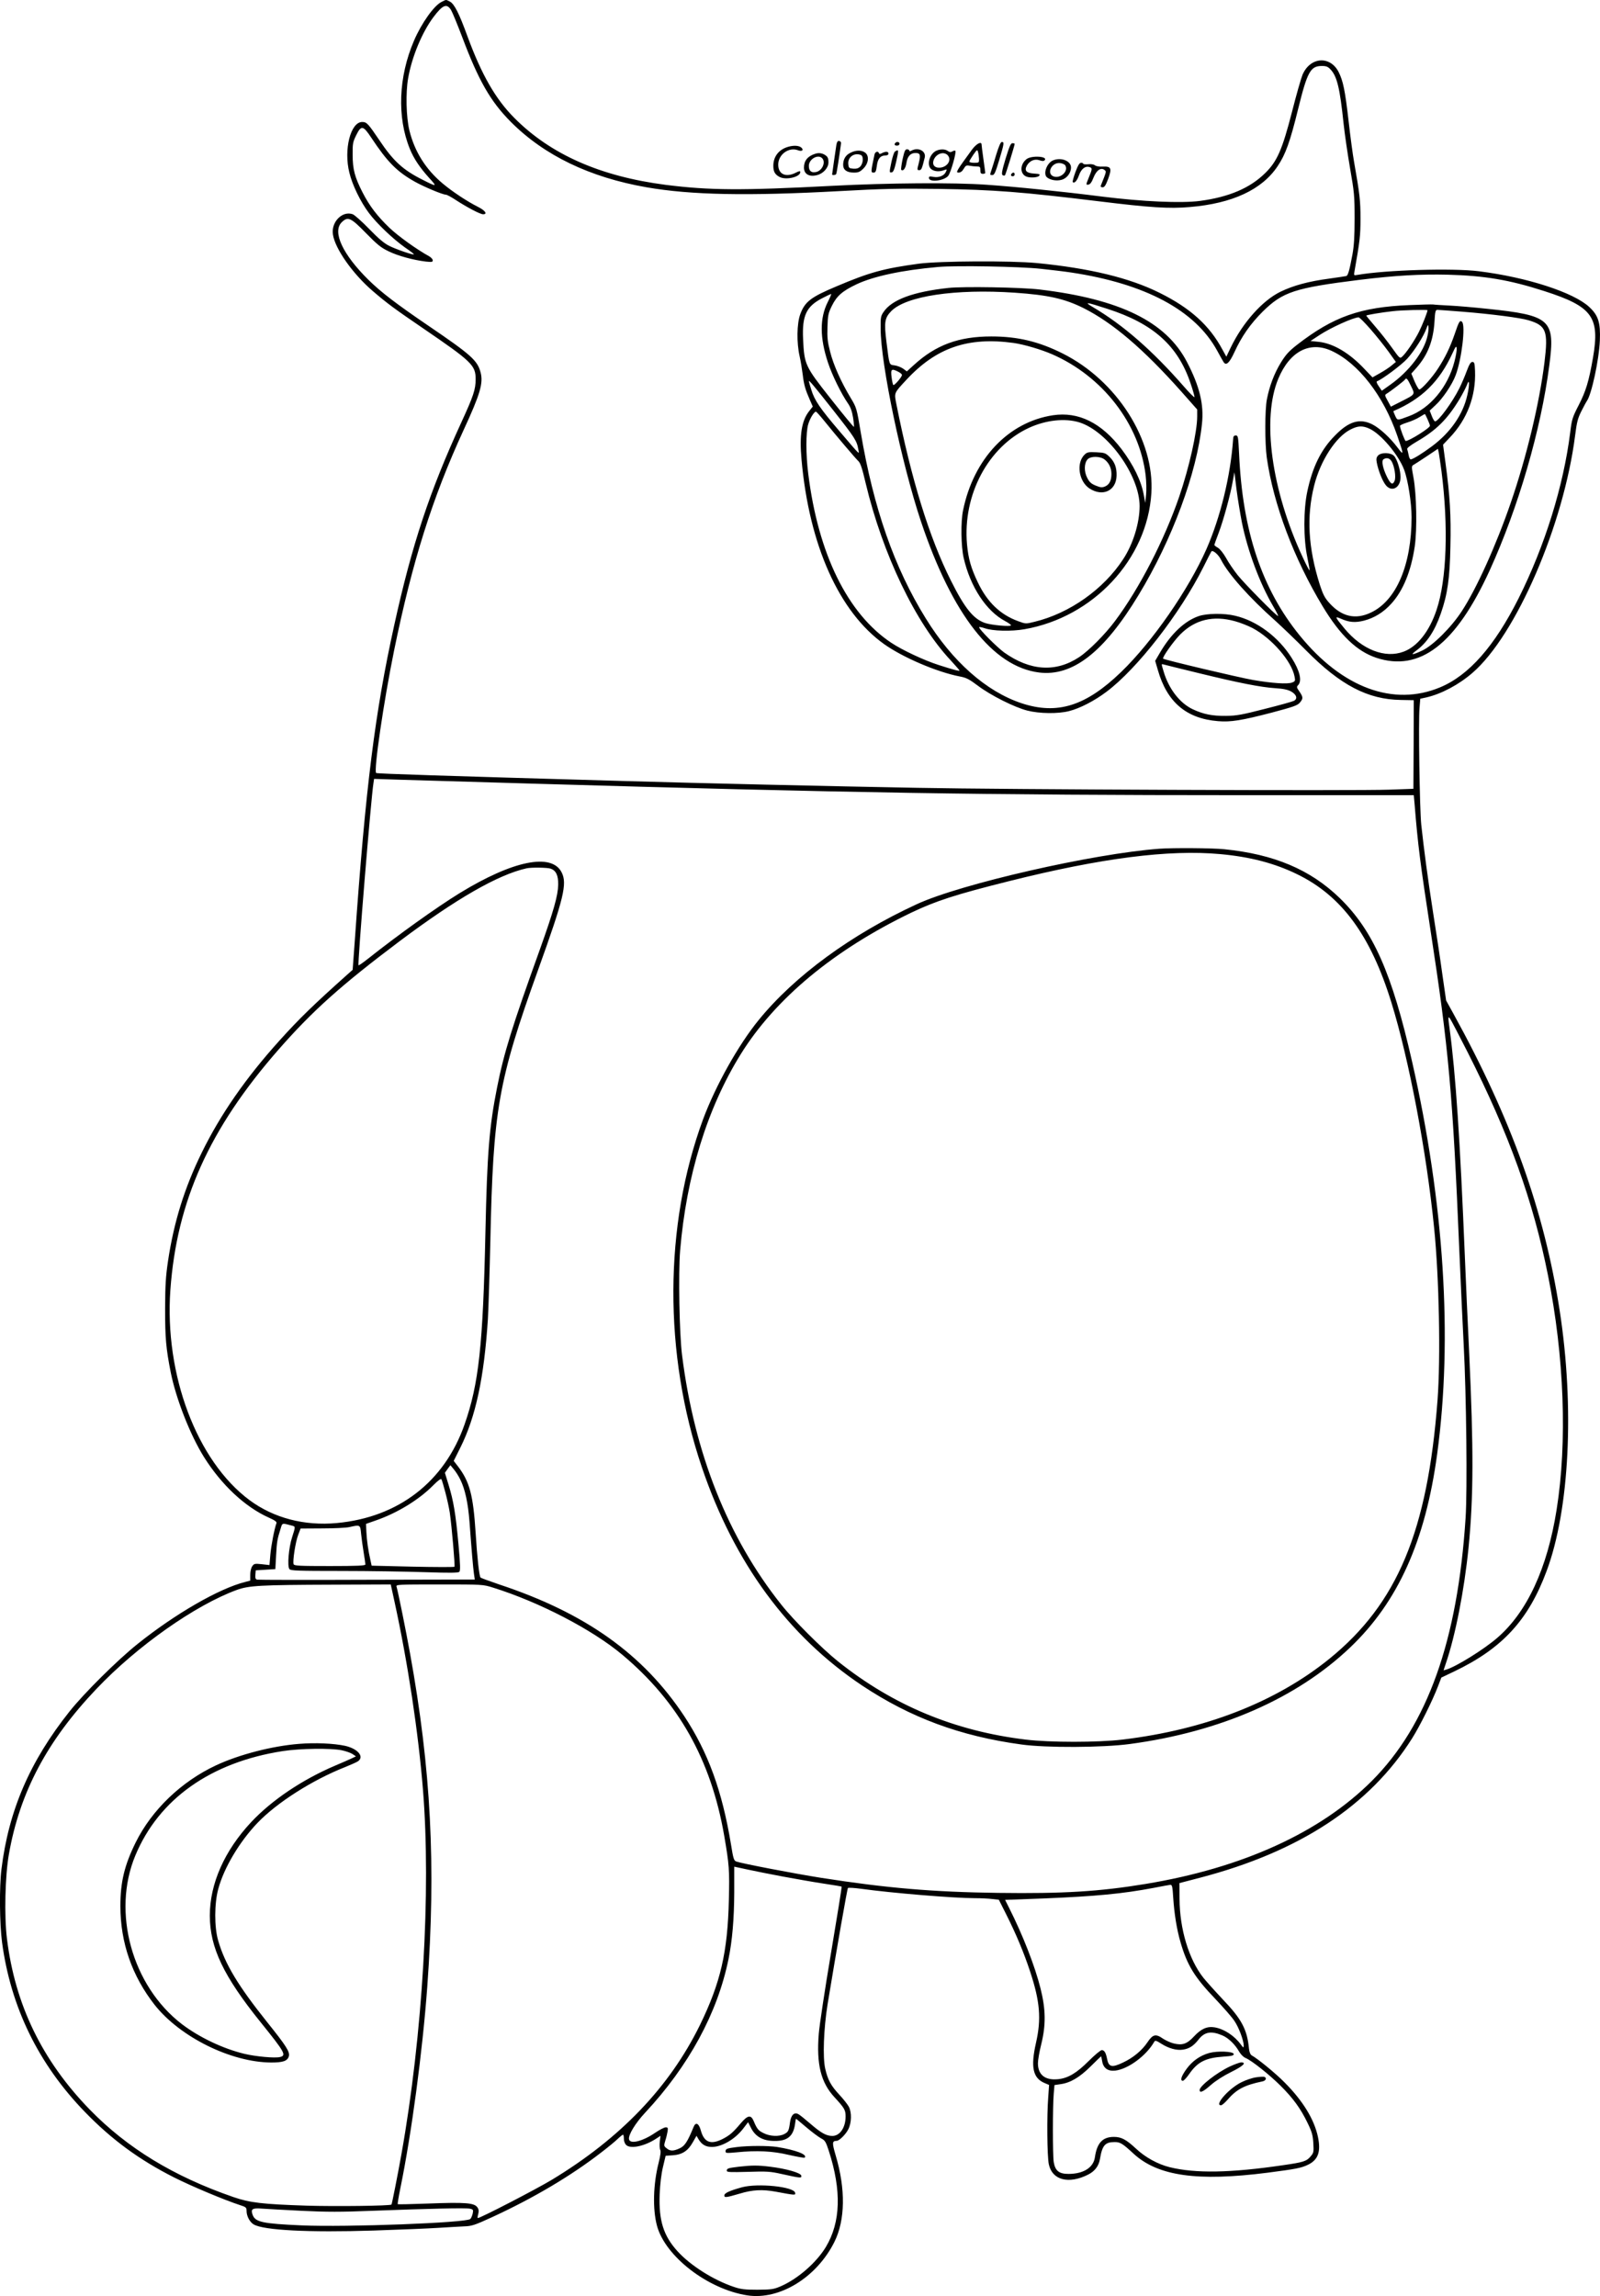
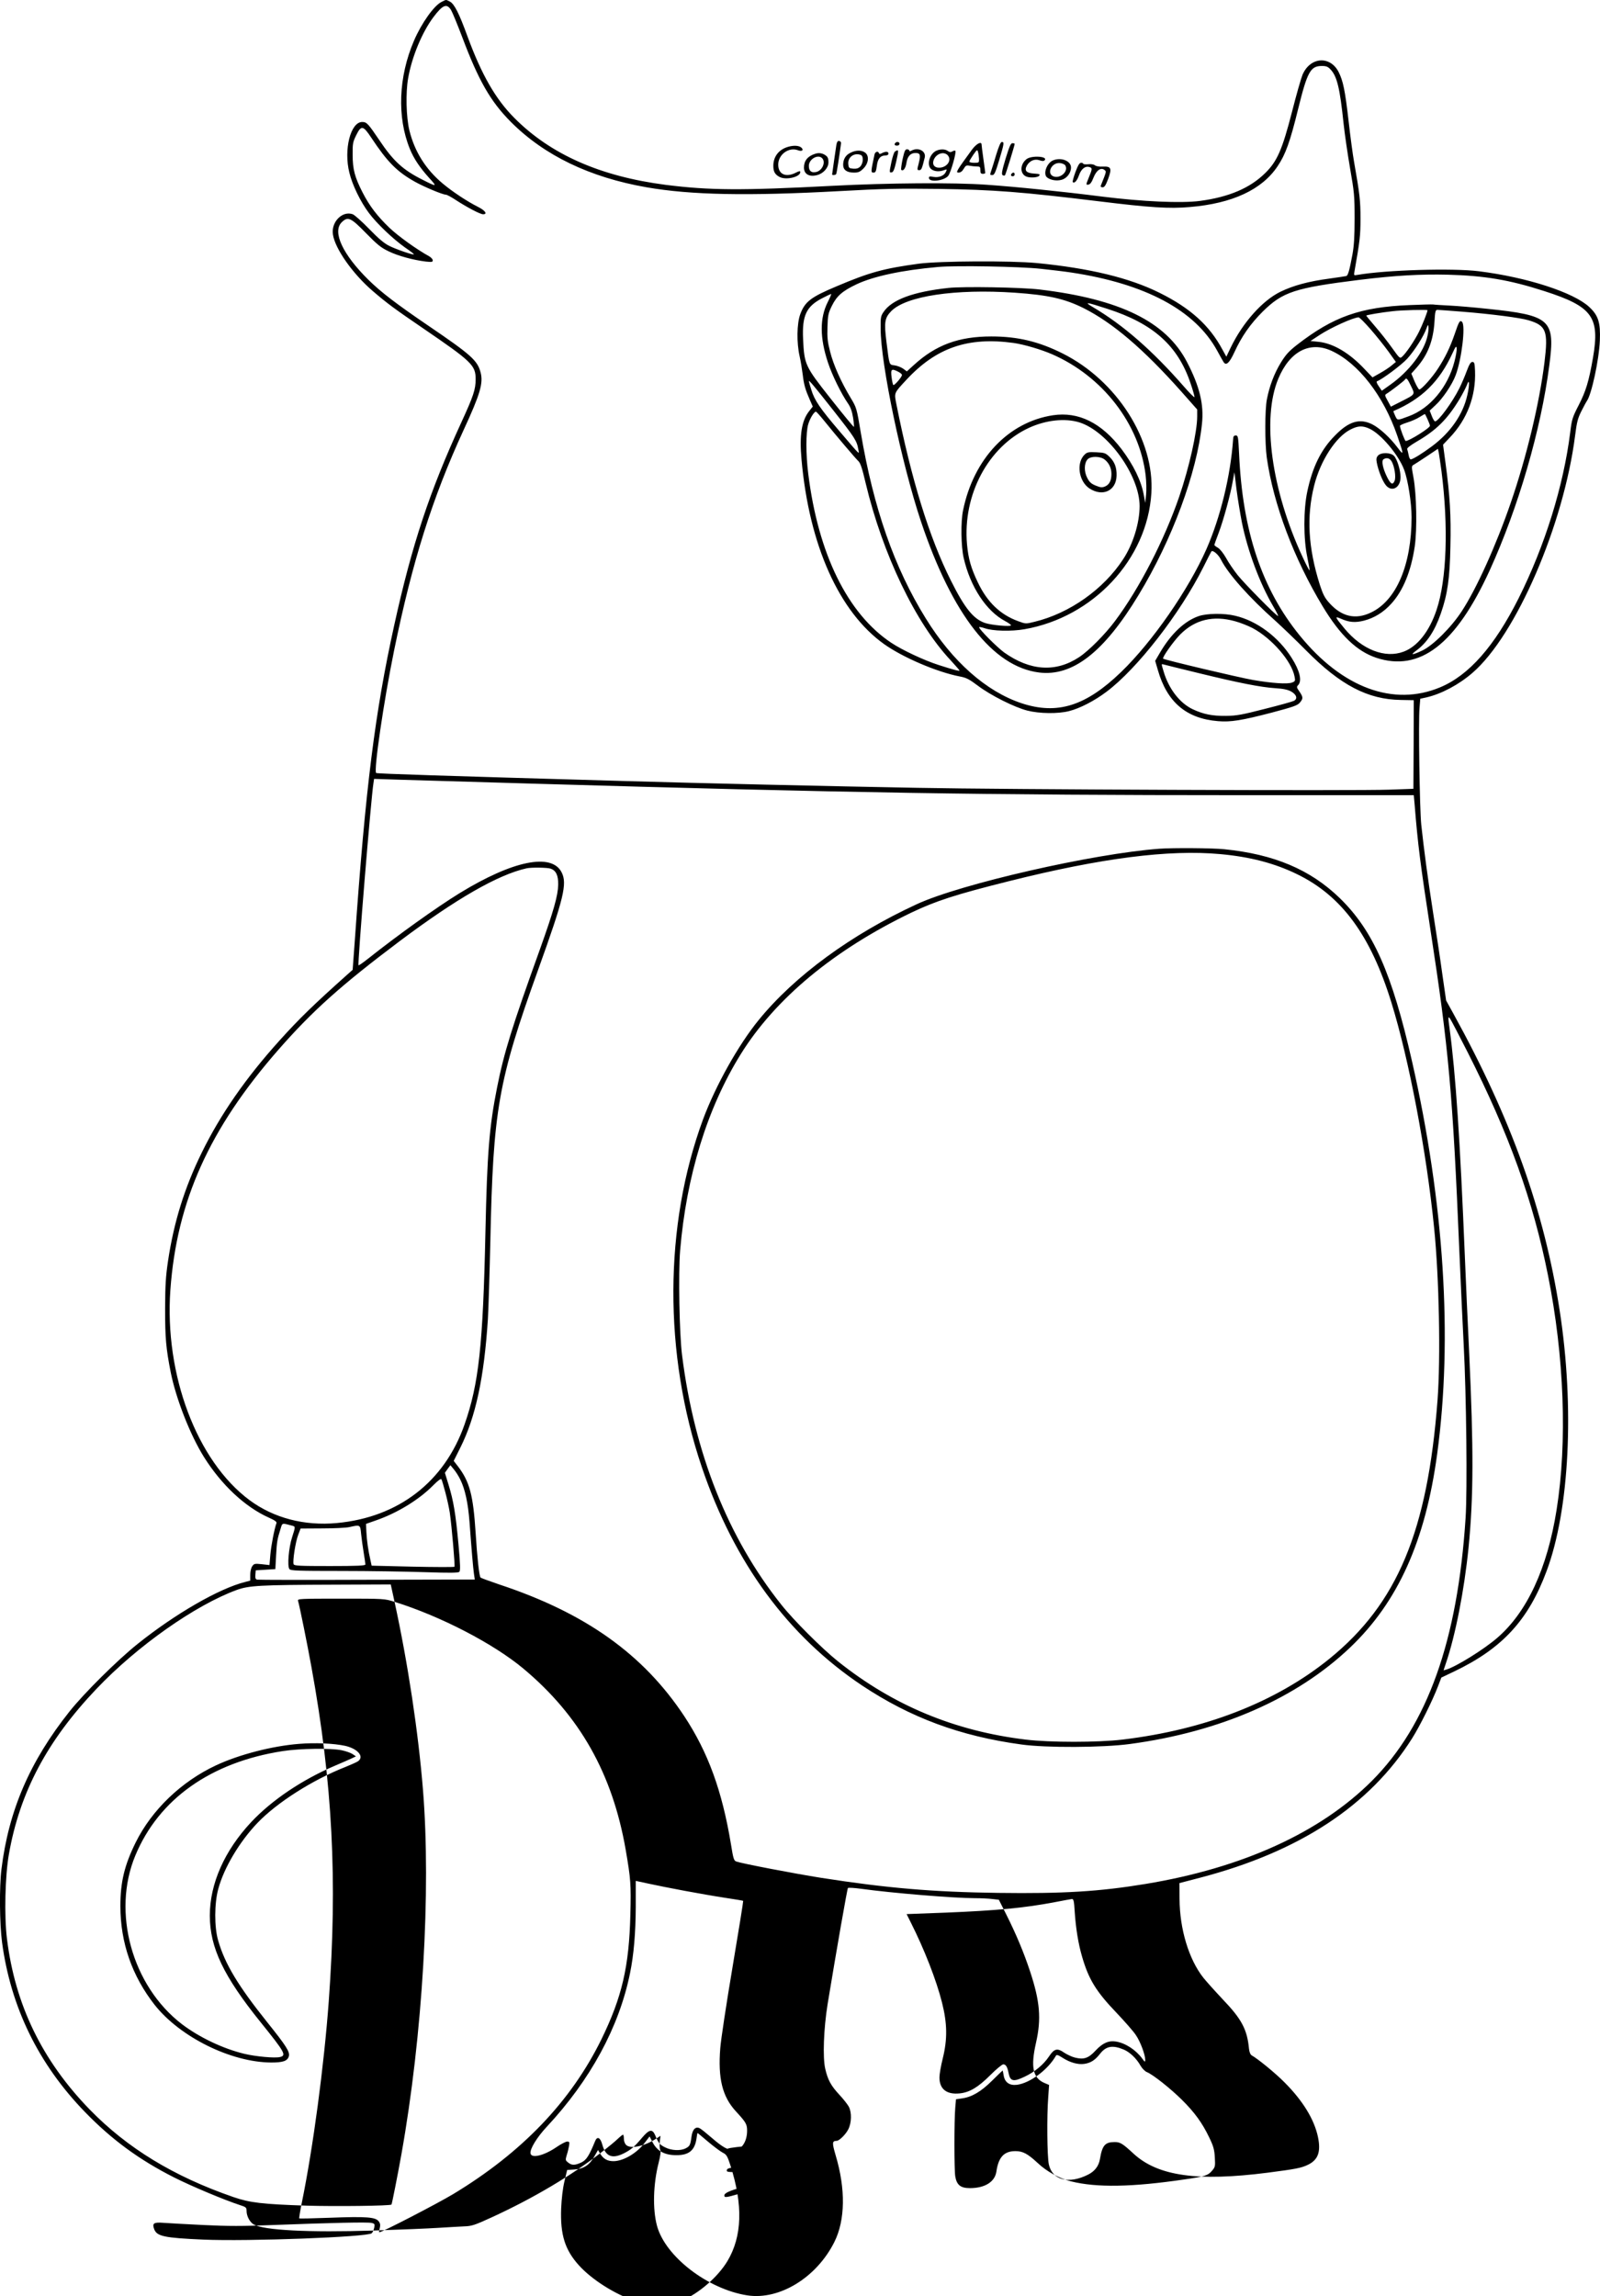
<svg xmlns="http://www.w3.org/2000/svg" version="1.0" viewBox="0 0 1306.084 1873.469" preserveAspectRatio="xMidYMid meet">
  <g transform="translate(-66.732,1952.836) scale(0.1,-0.1)" fill="#000000" stroke="none">
-     <path d="M4272 19513 c-62 -30 -164 -174 -225 -316 -127 -295 -140 -624 -34 -884 32 -79 82 -153 158 -237 67 -73 63 -74 -53 -15 -162 81 -240 153 -355 325 -90 133 -102 147 -139 147 -95 0 -152 -225 -105 -413 24 -101 92 -240 160 -330 65 -87 197 -212 293 -280 43 -29 76 -55 74 -57 -6 -7 -143 40 -201 69 -44 22 -88 60 -165 139 -58 60 -118 113 -133 119 -85 31 -178 -63 -162 -165 17 -116 162 -322 327 -463 114 -98 179 -146 408 -302 400 -273 430 -302 430 -416 0 -83 -18 -137 -115 -348 -262 -570 -404 -999 -549 -1656 -158 -715 -235 -1330 -322 -2570 l-18 -245 -45 -40 c-269 -240 -392 -359 -553 -538 -275 -305 -481 -602 -633 -912 -141 -287 -228 -566 -276 -885 -19 -128 -23 -197 -24 -390 0 -239 7 -322 46 -520 43 -215 159 -511 271 -690 144 -229 336 -408 530 -495 49 -22 66 -34 62 -45 -17 -46 -44 -186 -50 -259 l-7 -83 -62 7 c-58 6 -64 5 -79 -17 -9 -13 -16 -43 -16 -70 l0 -47 -42 -11 c-212 -53 -571 -260 -878 -506 -165 -132 -435 -400 -554 -549 -325 -408 -498 -809 -557 -1290 -18 -145 -15 -445 5 -595 71 -530 297 -993 676 -1384 219 -226 444 -391 729 -535 143 -72 410 -184 539 -226 47 -15 52 -19 52 -47 0 -42 26 -91 58 -110 81 -48 451 -67 979 -50 214 7 451 17 528 22 77 5 172 10 210 12 63 2 85 9 229 75 337 155 646 338 891 528 55 42 116 92 135 111 20 19 39 34 43 34 4 0 7 -15 7 -33 0 -21 8 -41 20 -52 37 -33 153 -8 247 55 l32 21 -6 -49 c-3 -27 -1 -57 4 -66 6 -11 2 -45 -13 -104 -45 -177 -50 -378 -14 -514 67 -251 415 -519 738 -569 263 -40 566 146 711 437 88 178 92 430 10 705 -30 103 -30 118 8 119 21 0 74 52 95 94 27 53 29 138 4 185 -10 18 -44 62 -76 96 -69 74 -95 121 -116 212 -22 93 -13 328 19 528 74 449 160 941 166 948 4 4 54 1 112 -7 246 -34 751 -76 924 -76 50 0 114 -3 143 -7 l53 -6 59 -117 c83 -165 145 -314 195 -465 82 -247 94 -389 49 -586 -44 -195 -26 -285 67 -326 l40 -17 -7 -101 c-12 -153 -9 -482 5 -547 28 -129 162 -164 322 -83 54 28 85 69 95 125 19 114 42 140 121 140 45 0 64 -12 155 -96 199 -182 521 -227 1093 -154 231 30 274 38 330 65 82 40 106 105 81 226 -30 143 -122 294 -271 444 -77 78 -218 193 -271 223 -10 6 -18 26 -21 53 -15 157 -59 241 -212 401 -64 68 -136 148 -160 178 -119 150 -194 398 -195 644 l-1 129 165 43 c814 212 1389 589 1735 1139 62 98 166 307 210 422 l28 73 105 50 c393 188 606 419 755 821 186 499 228 1334 106 2124 -125 811 -395 1566 -869 2425 l-58 105 -31 215 c-16 118 -50 343 -75 500 -44 282 -75 516 -97 720 -13 127 -24 850 -14 953 l6 74 51 11 c123 29 263 103 375 200 356 307 745 1207 838 1937 14 110 22 141 52 200 19 38 39 75 43 80 38 49 100 335 107 495 6 145 -12 204 -86 273 -127 119 -508 243 -901 292 -213 27 -761 11 -994 -30 -26 -5 -28 -3 -23 23 45 256 50 295 50 437 0 146 -6 199 -52 460 -11 61 -31 211 -45 335 -29 253 -45 328 -81 400 -69 136 -232 125 -295 -21 -12 -29 -51 -165 -86 -303 -79 -307 -121 -404 -218 -499 -124 -123 -295 -196 -533 -228 -152 -20 -468 -6 -796 35 -340 43 -704 80 -947 97 -264 19 -806 15 -1260 -9 -742 -39 -1001 -37 -1358 8 -534 69 -940 248 -1236 546 -153 153 -267 352 -382 664 -69 190 -108 267 -145 286 -34 17 -27 17 -67 -3z m77 -66 c11 -18 52 -118 92 -223 133 -353 230 -523 396 -690 273 -274 644 -453 1109 -534 362 -63 823 -72 1574 -31 358 20 486 22 810 18 455 -7 674 -24 1314 -102 407 -50 568 -61 736 -46 346 29 589 141 717 334 64 95 101 197 167 466 75 304 101 351 193 351 37 0 50 -5 73 -30 52 -56 75 -153 105 -440 9 -85 33 -249 53 -365 34 -196 37 -224 37 -410 0 -148 -5 -225 -18 -295 -24 -129 -36 -170 -50 -174 -7 -2 -69 -11 -139 -21 -167 -22 -293 -56 -398 -107 -148 -72 -309 -253 -407 -457 l-35 -73 -32 58 c-105 196 -261 338 -511 462 -246 123 -573 202 -1005 244 -212 20 -791 17 -960 -5 -288 -39 -403 -70 -674 -185 -210 -88 -258 -125 -296 -227 -28 -76 -31 -232 -5 -345 9 -41 20 -108 25 -149 10 -83 21 -121 57 -203 l25 -57 -30 -38 c-61 -77 -80 -196 -62 -393 62 -700 307 -1246 675 -1508 154 -109 430 -227 615 -263 55 -10 78 -22 150 -76 105 -79 298 -176 404 -203 98 -25 251 -27 340 -4 88 22 208 84 306 158 252 189 601 639 790 1016 34 69 64 127 66 129 12 13 57 -25 78 -67 59 -117 232 -311 446 -501 52 -47 165 -155 250 -241 280 -283 503 -399 772 -403 l106 -2 -1 -361 -2 -362 -195 -7 c-252 -10 -3151 1 -3855 15 -716 13 -1751 37 -2375 55 -1508 43 -2032 60 -2042 66 -22 14 62 587 146 998 149 728 312 1245 568 1801 135 292 162 383 138 471 -26 97 -78 143 -425 379 -266 181 -387 274 -490 375 -210 207 -296 391 -219 469 51 50 74 40 199 -88 93 -95 123 -119 186 -149 76 -37 198 -70 302 -83 49 -5 57 -4 57 10 0 9 -14 25 -31 34 -97 53 -253 165 -322 231 -100 96 -163 178 -220 289 -64 125 -81 189 -81 307 -1 92 2 105 29 160 41 83 56 81 123 -20 132 -199 210 -278 357 -360 73 -41 226 -105 251 -105 9 0 47 -20 84 -45 91 -59 197 -115 221 -115 39 0 17 31 -43 61 -86 43 -210 125 -287 190 -139 116 -230 262 -272 434 -26 107 -31 307 -10 425 30 174 114 375 206 498 76 101 109 115 144 59z m4816 -2112 c83 -9 193 -22 245 -30 606 -91 1012 -308 1192 -636 24 -44 48 -87 54 -96 21 -31 48 -5 88 82 59 129 130 230 230 330 164 162 262 194 792 260 293 36 496 47 719 42 300 -8 504 -42 789 -134 392 -126 454 -211 397 -543 -34 -195 -58 -273 -117 -388 -51 -99 -56 -115 -69 -222 -55 -437 -206 -923 -421 -1353 -197 -392 -406 -629 -641 -727 -381 -159 -799 -4 -1146 423 -309 380 -467 852 -495 1483 -7 140 -8 149 -27 149 -16 0 -21 -7 -22 -35 -21 -295 -103 -631 -217 -891 -146 -331 -441 -757 -697 -1004 -288 -278 -521 -351 -812 -255 -289 96 -565 340 -783 693 -257 414 -426 900 -530 1515 -34 202 -34 203 -84 286 -77 128 -139 266 -166 373 -21 81 -25 116 -22 203 3 96 6 112 36 173 40 81 86 121 202 176 138 65 370 115 665 141 147 13 664 4 840 -15z m-1741 -272 c-66 -131 -65 -291 2 -493 34 -103 108 -254 165 -336 20 -29 32 -64 40 -114 6 -39 9 -73 7 -75 -2 -3 -87 100 -188 228 -212 268 -217 280 -227 488 -9 192 26 267 156 334 36 19 69 34 73 35 3 0 -9 -30 -28 -67z m45 -882 c177 -225 193 -249 205 -321 8 -42 21 -55 -154 150 -158 185 -204 252 -230 338 -11 35 -20 66 -20 69 0 13 33 -26 199 -236z m-79 -80 c104 -129 263 -316 285 -336 16 -15 31 -60 59 -180 138 -578 407 -1140 694 -1445 39 -43 72 -80 72 -83 0 -7 -52 7 -170 45 -119 38 -300 123 -388 182 -356 237 -596 725 -677 1379 -20 158 -20 338 0 404 14 48 49 104 63 102 4 0 32 -31 62 -68z m3415 -836 c47 -232 146 -497 254 -681 28 -47 46 -84 41 -82 -20 6 -274 264 -330 334 -31 39 -74 102 -94 139 -22 39 -50 74 -67 84 -16 9 -29 19 -29 23 0 3 16 48 36 100 38 101 96 311 115 423 l13 70 17 -140 c10 -77 30 -198 44 -270z m-5820 -2130 c2601 -76 3743 -95 5812 -95 l1411 0 7 -77 c26 -325 47 -489 130 -1028 148 -960 181 -1327 235 -2615 11 -267 28 -615 36 -775 21 -398 30 -1175 15 -1402 -65 -1003 -311 -1691 -765 -2146 -421 -421 -1058 -711 -1848 -841 -377 -62 -668 -80 -1202 -73 -533 7 -908 39 -1446 123 -221 35 -648 117 -692 133 -20 7 -25 23 -44 142 -72 435 -187 750 -381 1044 -335 506 -807 842 -1511 1075 -79 27 -148 52 -152 56 -11 12 -28 169 -40 364 -20 310 -49 418 -144 543 l-35 45 54 108 c125 250 194 569 225 1049 5 88 14 374 20 635 23 1074 63 1306 390 2215 210 584 239 703 192 795 -81 161 -398 97 -832 -169 -192 -118 -506 -343 -753 -539 -38 -30 -70 -52 -73 -50 -9 10 102 1367 122 1487 l5 34 212 -7 c117 -3 590 -17 1052 -31z m179 -695 c43 -16 61 -56 60 -130 -2 -90 -37 -213 -149 -527 -228 -633 -294 -845 -350 -1128 -64 -320 -81 -537 -95 -1175 -20 -931 -54 -1243 -171 -1576 -164 -467 -539 -756 -1041 -803 -266 -25 -517 41 -714 187 -430 320 -695 1023 -646 1714 52 725 318 1317 883 1962 276 315 510 525 989 885 460 345 802 542 1035 594 38 9 174 7 199 -3z m7484 -1498 c337 -665 535 -1213 656 -1822 132 -657 158 -1360 70 -1910 -76 -480 -242 -838 -487 -1048 -108 -93 -333 -233 -414 -257 l-22 -6 19 57 c77 224 150 595 185 943 41 415 42 805 5 1596 -11 226 -27 577 -35 780 -39 955 -75 1492 -125 1863 -13 93 -12 101 4 79 7 -9 72 -133 144 -275z m-8223 -3487 c39 -79 63 -190 75 -346 17 -232 29 -371 36 -421 l7 -48 -879 -2 c-484 -2 -887 -1 -897 1 -14 3 -17 12 -15 40 l3 36 80 5 80 5 6 110 c6 113 10 135 36 217 16 52 9 50 93 28 30 -8 30 -7 2 -94 -28 -86 -41 -238 -22 -261 11 -13 67 -15 424 -15 226 0 533 -5 681 -10 208 -7 273 -6 282 3 9 9 8 59 -7 222 -23 252 -41 358 -81 488 l-30 98 22 31 23 31 28 -34 c16 -19 40 -56 53 -84z m-122 -105 c14 -52 30 -126 36 -165 16 -111 44 -435 38 -441 -3 -3 -156 -3 -341 1 l-335 8 -10 46 c-18 77 -30 163 -33 230 l-3 65 80 28 c176 61 353 169 470 288 40 40 62 56 66 47 4 -6 18 -55 32 -107z m-688 -337 c4 -38 13 -106 21 -153 8 -47 14 -91 14 -97 0 -10 -65 -13 -290 -13 -247 0 -291 2 -296 15 -9 24 15 181 37 238 l20 53 177 1 c97 0 197 5 222 11 88 20 88 20 95 -55z m273 -555 c109 -500 194 -1064 232 -1533 67 -827 -3 -2007 -176 -2975 -30 -168 -77 -405 -81 -410 -10 -11 -461 -16 -693 -9 -364 12 -463 24 -597 70 -489 169 -866 399 -1174 715 -389 401 -609 856 -675 1394 -23 186 -15 514 16 689 89 505 312 926 716 1350 331 348 805 682 1144 806 99 36 191 41 786 43 l471 2 31 -142z m804 116 c378 -118 809 -342 1053 -546 459 -384 726 -856 834 -1478 41 -238 44 -280 38 -526 -10 -426 -68 -674 -236 -1019 -249 -507 -649 -925 -1211 -1264 -130 -78 -580 -311 -602 -311 -4 0 -2 14 3 32 6 24 5 38 -6 54 -25 38 -95 44 -409 32 -131 -5 -240 -7 -242 -5 -2 2 7 60 21 128 92 448 181 1115 220 1644 72 991 31 1778 -141 2725 -32 178 -97 500 -110 543 -5 16 16 17 350 17 354 0 355 0 438 -26z m2368 -2358 c102 -19 250 -45 330 -57 80 -12 146 -23 148 -25 2 -1 -37 -244 -87 -541 -50 -296 -95 -593 -100 -660 -20 -248 17 -397 128 -517 81 -88 91 -104 91 -157 0 -90 -46 -159 -108 -159 -49 0 -91 23 -179 99 -43 37 -87 73 -99 79 -34 18 -60 -8 -68 -68 -9 -68 -14 -78 -47 -95 -42 -22 -117 -19 -169 8 -43 21 -53 33 -82 102 -22 49 -48 44 -104 -22 -65 -77 -90 -98 -148 -128 -97 -49 -151 -28 -178 70 -16 59 -42 71 -59 28 -49 -120 -72 -155 -113 -174 -52 -24 -78 -24 -107 0 -23 18 -23 21 -11 62 8 24 16 59 19 77 4 28 2 32 -16 32 -11 0 -50 -20 -85 -44 -102 -70 -206 -96 -214 -53 -7 35 52 131 131 216 357 382 592 815 681 1254 31 149 46 331 47 543 l0 211 107 -23 c59 -13 190 -39 292 -58z m3184 -168 c9 -138 30 -266 60 -368 54 -187 115 -286 284 -462 66 -70 137 -150 156 -180 36 -52 76 -160 76 -202 -1 -19 -3 -18 -23 9 -53 73 -138 128 -215 141 -61 10 -110 -12 -167 -73 -58 -63 -96 -76 -168 -58 -25 6 -63 24 -85 38 -60 42 -84 37 -128 -29 -44 -66 -116 -126 -199 -165 -92 -44 -118 -38 -131 32 -10 49 -22 69 -43 69 -10 0 -58 -40 -107 -89 -99 -99 -169 -140 -249 -148 -106 -11 -165 35 -165 130 0 26 12 96 27 155 39 158 37 285 -6 456 -46 183 -144 434 -256 656 l-33 66 321 12 c415 17 640 38 892 86 66 13 127 24 136 25 14 1 18 -16 23 -101z m402 -1128 c49 -21 103 -73 135 -130 14 -24 36 -47 54 -54 50 -21 192 -134 284 -225 105 -104 166 -189 222 -305 36 -74 43 -100 47 -165 4 -72 3 -79 -22 -108 -33 -40 -59 -48 -226 -72 -427 -63 -716 -68 -925 -16 -97 24 -200 81 -273 150 -82 76 -121 97 -182 97 -92 0 -138 -49 -155 -166 -12 -85 -94 -136 -216 -136 -76 0 -108 25 -120 96 -9 57 -9 456 0 559 l6 70 48 7 c81 11 155 54 247 145 46 46 85 83 86 83 1 0 4 -18 8 -39 9 -58 47 -85 108 -78 106 13 253 122 318 236 6 12 17 9 56 -16 61 -39 126 -57 178 -49 51 8 86 30 126 81 50 65 104 74 196 35z m-3395 -751 c46 -39 100 -79 119 -89 32 -16 39 -28 63 -102 105 -325 97 -582 -24 -784 -78 -129 -231 -262 -371 -322 -57 -24 -75 -26 -188 -27 -106 0 -136 4 -195 24 -167 57 -352 174 -458 291 -114 126 -153 250 -145 464 4 85 13 163 27 222 l22 92 58 4 c77 5 124 36 163 105 l31 54 17 -29 c27 -44 59 -62 110 -62 81 1 189 64 255 151 l39 51 23 -45 c37 -74 99 -108 194 -108 104 -1 152 39 166 136 3 25 7 45 8 45 2 0 40 -32 86 -71z m-4120 -680 c201 -10 322 -10 570 0 472 18 773 25 804 17 25 -6 27 -10 21 -39 -4 -17 -12 -38 -20 -45 -31 -31 -1009 -68 -1376 -52 -319 14 -378 27 -400 85 -18 48 -4 58 74 52 39 -3 186 -11 327 -18z M10452 14501 c-114 -39 -225 -144 -314 -295 l-41 -70 22 -75 c75 -262 232 -396 491 -417 103 -9 194 6 440 70 173 46 208 58 227 80 29 34 29 45 -2 91 -24 34 -25 39 -10 54 32 36 12 117 -53 220 -108 172 -285 304 -462 345 -90 22 -231 20 -298 -3z m298 -42 c41 -11 104 -36 141 -55 157 -83 321 -271 344 -397 7 -34 5 -38 -21 -48 -37 -14 -161 -6 -318 21 -115 20 -724 164 -734 174 -9 10 84 141 140 198 121 121 270 157 448 107z m-298 -423 c332 -81 506 -115 625 -123 67 -4 102 -12 130 -27 44 -25 55 -59 23 -76 -11 -6 -118 -36 -238 -66 -187 -48 -231 -56 -317 -57 -113 -1 -183 13 -271 54 -106 50 -196 166 -238 308 -20 67 -20 63 2 57 9 -3 137 -34 284 -70z M8410 17179 c-288 -31 -463 -96 -530 -196 -23 -33 -25 -46 -24 -137 1 -290 172 -1102 329 -1572 255 -761 588 -1186 964 -1233 274 -34 530 165 813 633 274 451 476 997 517 1396 17 158 -19 306 -122 504 -171 329 -545 513 -1202 592 -146 18 -628 26 -745 13z m542 -39 c274 -19 406 -49 561 -126 238 -120 488 -333 796 -679 l131 -148 0 -57 c0 -125 -65 -415 -147 -655 -121 -352 -324 -747 -523 -1013 -80 -108 -216 -245 -294 -296 -191 -126 -399 -112 -611 38 -58 42 -205 189 -205 206 0 4 19 1 43 -7 66 -24 217 -28 327 -9 562 98 1003 571 1036 1111 27 433 -281 917 -724 1139 -195 98 -368 139 -582 139 -267 0 -454 -69 -635 -235 l-55 -50 -30 22 c-17 12 -48 24 -70 27 -46 6 -42 -2 -66 187 -21 165 -15 200 38 255 121 124 522 184 1010 151z m753 -131 c377 -121 579 -302 682 -612 19 -55 32 -104 31 -109 -2 -5 -41 34 -87 87 -257 294 -496 502 -740 646 -78 46 -62 45 114 -12z m-764 -279 c85 -12 224 -53 314 -92 412 -179 713 -567 764 -986 6 -51 8 -122 4 -160 l-7 -67 -12 65 c-21 116 -84 244 -181 373 -165 216 -352 308 -560 277 -364 -55 -648 -355 -734 -775 -20 -93 -17 -296 5 -390 54 -235 184 -433 339 -515 26 -14 47 -29 47 -34 0 -13 -158 1 -212 19 -95 33 -166 121 -279 347 -177 353 -321 820 -444 1436 -19 97 -23 89 81 201 244 263 503 352 875 301z m-941 -235 c17 -9 30 -20 30 -26 0 -17 -63 -90 -71 -82 -4 5 -10 34 -14 66 -8 64 0 70 55 42z m1478 -413 c232 -73 492 -433 492 -683 0 -137 -53 -310 -134 -433 -160 -246 -438 -442 -723 -511 -72 -18 -73 -18 -135 5 -145 53 -251 154 -328 315 -57 119 -78 194 -89 312 -36 405 174 798 507 951 138 63 293 80 410 44z M9522 15820 c-71 -67 -50 -218 38 -277 109 -71 219 -19 222 104 2 66 -16 113 -58 154 -32 31 -41 34 -107 37 -63 3 -75 1 -95 -18z m162 -41 c36 -28 56 -70 56 -118 0 -54 -17 -87 -52 -102 -25 -10 -37 -9 -76 7 -37 15 -52 28 -70 64 -27 52 -25 119 3 150 25 28 103 27 139 -1z M12175 17039 c-403 -16 -623 -94 -921 -325 -65 -51 -91 -79 -132 -146 -53 -87 -92 -189 -113 -298 -17 -84 -17 -359 -1 -475 54 -381 222 -827 458 -1217 143 -236 278 -364 436 -417 356 -117 650 110 926 714 234 514 418 1146 486 1670 50 376 12 410 -509 464 -104 11 -242 23 -305 26 -63 3 -124 7 -135 9 -11 1 -96 -1 -190 -5z m145 -42 c0 -15 -43 -124 -70 -177 -35 -70 -105 -174 -137 -202 -18 -17 -21 -14 -81 70 -34 48 -95 126 -137 174 -41 48 -75 89 -75 91 0 5 123 26 215 36 71 9 285 14 285 8z m285 -12 c236 -19 476 -50 540 -70 145 -43 161 -88 130 -343 -42 -337 -146 -771 -276 -1148 -118 -343 -280 -702 -400 -884 -86 -132 -233 -277 -320 -319 -83 -39 -104 -40 -53 -3 89 65 152 159 203 305 54 155 73 283 78 547 6 251 -4 414 -39 673 l-21 157 55 58 c142 149 214 339 206 544 -3 63 -5 73 -22 73 -13 0 -25 -19 -46 -75 -15 -41 -42 -104 -60 -140 -57 -114 -171 -270 -198 -270 -6 0 -18 20 -27 44 l-17 44 46 43 c59 53 138 170 166 246 49 130 82 405 52 435 -17 17 -25 5 -61 -102 -38 -109 -76 -188 -136 -280 -45 -70 -134 -170 -152 -170 -5 0 -22 29 -38 65 l-27 65 42 47 c92 105 137 220 147 376 5 84 8 97 24 97 9 0 101 -7 204 -15z m-750 -143 c47 -54 113 -136 146 -182 l61 -85 -34 -28 c-18 -16 -61 -44 -95 -63 l-62 -35 -62 65 c-124 133 -257 212 -376 225 l-68 7 73 48 c93 61 272 142 319 145 7 1 51 -43 98 -97z m465 -54 c-27 -129 -152 -292 -304 -399 l-69 -49 -25 37 c-15 21 -21 38 -15 40 41 14 201 133 248 185 59 65 136 186 157 248 11 30 13 32 16 12 2 -12 -1 -46 -8 -74z m220 -210 c-54 -209 -199 -382 -373 -446 -96 -36 -92 -36 -111 4 -9 20 -16 37 -14 38 231 99 375 240 481 470 27 59 32 65 35 43 2 -15 -6 -64 -18 -109z m-1004 88 c219 -101 424 -364 537 -692 55 -160 55 -167 2 -97 -59 79 -145 158 -206 189 -102 51 -191 25 -304 -91 -114 -115 -183 -255 -226 -456 -32 -147 -32 -389 0 -538 12 -57 20 -105 18 -107 -2 -2 -27 45 -55 106 -256 549 -336 1132 -200 1458 93 223 256 309 434 228z m649 -287 c35 -72 39 -66 -87 -130 l-77 -39 -26 48 c-24 43 -25 48 -10 57 32 19 144 105 150 115 12 19 21 10 50 -51z m460 -75 c-35 -157 -136 -303 -287 -416 -79 -59 -158 -108 -175 -108 -6 0 -14 16 -17 36 -4 19 -9 41 -12 48 -3 8 27 31 78 61 159 92 250 182 349 346 27 45 54 98 61 117 21 58 23 4 3 -84z m-325 -196 c11 -24 20 -48 20 -54 0 -18 -169 -124 -198 -124 -7 0 -46 102 -47 124 0 4 27 17 60 27 33 10 78 30 100 44 22 13 41 25 43 25 2 0 12 -19 22 -42z m-475 -77 c94 -42 238 -213 284 -335 32 -85 61 -271 61 -388 0 -388 -124 -680 -332 -778 -126 -60 -239 -34 -340 79 -37 41 -51 69 -77 148 -95 301 -110 555 -46 810 51 203 177 397 297 457 61 31 98 32 153 7z m589 -346 c58 -453 43 -887 -40 -1133 -58 -175 -156 -299 -269 -341 -152 -57 -339 16 -482 188 -80 97 -83 104 -30 81 67 -30 116 -34 188 -16 85 22 160 68 224 139 96 106 161 264 191 467 20 140 15 426 -11 565 -16 85 -16 91 1 100 9 5 58 37 108 70 l91 61 7 -31 c3 -16 13 -84 22 -150z M11916 15811 c-13 -15 -16 -28 -10 -57 11 -60 44 -146 71 -181 48 -65 123 -27 123 62 0 56 -27 145 -53 173 -27 29 -105 31 -131 3z m109 -44 c25 -38 40 -133 26 -163 -16 -36 -32 -27 -63 36 -34 70 -45 129 -27 141 24 15 48 10 64 -14z M10130 12603 c-540 -40 -1621 -287 -1978 -452 -534 -246 -998 -585 -1291 -945 -166 -203 -353 -537 -455 -812 -319 -865 -323 -1914 -9 -2839 264 -779 704 -1377 1308 -1780 394 -262 800 -413 1300 -481 201 -28 663 -26 886 4 737 99 1361 372 1797 787 391 372 615 869 711 1580 128 943 57 2049 -205 3202 -164 722 -318 1069 -592 1335 -239 231 -534 356 -941 397 -94 10 -421 12 -531 4z m500 -44 c241 -22 442 -74 626 -164 364 -177 600 -498 770 -1049 143 -462 286 -1214 348 -1836 41 -406 54 -1058 28 -1405 -81 -1071 -328 -1661 -882 -2111 -436 -353 -1014 -579 -1690 -660 -202 -24 -593 -24 -790 0 -581 70 -1084 280 -1532 638 -131 105 -361 334 -463 463 -435 546 -709 1234 -810 2035 -22 172 -31 669 -16 852 51 611 221 1163 494 1603 282 455 763 853 1392 1156 201 96 361 148 801 258 751 188 1303 259 1724 220z M3108 5299 c-218 -17 -489 -87 -677 -175 -283 -132 -524 -363 -656 -629 -92 -186 -125 -324 -125 -519 0 -299 95 -571 280 -807 208 -263 623 -468 951 -470 96 0 132 12 144 50 11 35 -20 84 -174 276 -241 301 -348 479 -403 670 -32 110 -31 303 1 420 46 172 173 385 320 539 159 166 449 351 719 457 42 17 87 37 100 45 56 37 2 103 -103 127 -93 20 -246 27 -377 16z m348 -52 c34 -7 74 -21 89 -31 l28 -19 -34 -16 c-19 -9 -80 -36 -135 -59 -268 -114 -517 -281 -686 -461 -219 -234 -338 -504 -338 -764 1 -261 111 -493 417 -872 195 -242 210 -268 157 -281 -42 -11 -201 4 -292 26 -175 42 -371 136 -511 243 -406 312 -572 912 -379 1375 192 461 616 761 1203 852 144 22 392 25 481 7z M10539 2777 c-75 -21 -137 -64 -185 -129 -44 -60 -56 -98 -31 -98 8 0 31 25 51 54 69 100 134 133 279 143 73 5 87 9 85 22 -4 21 -132 26 -199 8z M10705 2666 c-107 -51 -245 -159 -245 -191 0 -28 29 -15 92 41 39 34 103 75 166 106 97 48 129 78 80 78 -13 -1 -54 -16 -93 -34z M10920 2578 c-30 -4 -83 -22 -117 -39 -102 -49 -226 -189 -169 -189 8 0 30 19 50 41 76 89 140 123 289 154 28 5 37 29 15 37 -7 2 -38 1 -68 -4z M6681 2009 c-80 -10 -91 -14 -91 -35 0 -15 9 -15 88 -8 166 17 296 11 429 -21 68 -15 126 -26 129 -22 25 25 -72 62 -226 87 -75 11 -236 11 -329 -1z M6700 1849 c-90 -11 -100 -14 -100 -33 0 -12 26 -13 173 -9 153 5 183 3 272 -17 158 -35 168 -36 163 -14 -4 23 -124 57 -256 73 -98 12 -144 12 -252 0z M6724 1681 c-101 -28 -144 -47 -144 -67 0 -19 16 -17 125 15 105 32 185 36 295 16 161 -30 162 -30 158 -9 -9 50 -304 80 -434 45z M7495 18348 c-6 -40 -35 -236 -35 -243 0 -8 28 -6 33 3 4 5 25 140 40 252 1 8 -6 16 -15 18 -12 2 -18 -6 -23 -30z M7977 18363 c-13 -12 -7 -23 13 -23 11 0 20 7 20 15 0 15 -21 21 -33 8z M8800 18268 c-17 -57 -35 -116 -41 -132 -12 -37 -12 -36 10 -36 15 0 25 23 55 123 41 137 42 147 21 147 -9 0 -24 -34 -45 -102z M8602 18308 c-130 -178 -135 -188 -110 -188 16 0 30 10 42 31 16 27 22 30 48 25 17 -3 43 -6 59 -6 26 0 29 -4 29 -30 0 -23 4 -30 20 -30 11 0 20 3 20 8 0 4 -7 54 -15 112 -8 58 -15 111 -15 118 0 30 -41 9 -78 -40z m57 -75 c1 -32 0 -33 -39 -33 -22 0 -40 4 -40 10 0 5 15 30 32 55 31 44 33 45 39 23 4 -13 7 -38 8 -55z M8876 18234 c-30 -101 -35 -128 -24 -135 7 -4 15 -5 19 -1 6 7 79 244 79 256 0 3 -8 6 -18 6 -14 0 -25 -26 -56 -126z M7087 18326 c-68 -25 -107 -80 -107 -151 0 -47 13 -71 52 -91 52 -27 168 0 168 40 0 11 -8 10 -37 -5 -81 -41 -143 -13 -143 66 0 83 87 146 162 117 34 -13 50 4 23 25 -24 16 -69 16 -118 -1z M8035 18229 c-9 -44 -14 -83 -11 -86 15 -15 35 10 42 53 8 56 33 84 74 84 40 0 44 -15 27 -84 -14 -53 -14 -56 4 -56 18 0 22 10 45 103 12 52 -51 86 -107 57 -13 -7 -19 -7 -19 0 0 5 -8 10 -19 10 -15 0 -21 -15 -36 -81z M8314 18300 c-60 -24 -87 -123 -42 -154 26 -18 65 -20 102 -6 24 9 25 8 14 -15 -14 -31 -57 -48 -102 -40 -28 6 -36 4 -36 -8 0 -39 124 -25 158 17 21 27 68 193 58 204 -4 3 -15 1 -24 -5 -14 -8 -23 -7 -37 3 -21 16 -59 17 -91 4z m90 -39 c36 -40 -7 -101 -71 -101 -39 0 -58 26 -44 63 20 52 83 73 115 38z M7610 18282 c-40 -19 -60 -53 -60 -99 0 -41 30 -63 88 -63 37 0 50 6 78 34 43 43 48 105 12 130 -29 21 -75 20 -118 -2z m84 -18 c24 -9 21 -69 -5 -95 -14 -14 -30 -19 -57 -17 -34 3 -37 6 -40 37 -6 57 48 96 102 75z M7973 18292 c-7 -4 -19 -41 -28 -81 -19 -90 -19 -93 2 -89 12 2 22 25 35 83 23 104 23 107 -9 87z M7806 18268 c-31 -145 -31 -148 -7 -148 15 0 20 10 26 55 7 59 29 85 72 85 14 0 23 6 23 15 0 18 -23 19 -53 4 -16 -9 -22 -9 -25 0 -6 19 -31 12 -36 -11z M7320 18273 c-60 -19 -90 -57 -90 -112 0 -54 44 -79 109 -61 50 13 91 60 91 103 0 38 -7 50 -37 66 -22 11 -47 13 -73 4z m58 -35 c32 -32 2 -102 -48 -113 -40 -9 -60 8 -60 50 0 55 74 97 108 63z M9047 18230 c-52 -41 -56 -114 -7 -140 28 -15 96 -12 110 4 10 13 4 15 -41 18 -64 4 -82 24 -59 66 23 39 63 56 102 43 22 -8 35 -8 42 -1 33 33 -106 42 -147 10z M9264 18220 c-52 -21 -84 -111 -50 -139 27 -22 78 -31 118 -20 44 11 78 56 78 101 0 53 -80 85 -146 58z m99 -41 c29 -47 -39 -111 -96 -90 -59 23 -16 115 52 109 19 -2 38 -10 44 -19z M9446 18124 c-15 -41 -25 -78 -22 -81 13 -14 35 9 51 55 19 53 51 78 86 67 24 -8 24 -13 -6 -86 -24 -59 -24 -60 -3 -57 14 2 27 19 42 58 24 60 61 85 90 61 16 -13 16 -10 -31 -128 -3 -8 3 -13 15 -13 15 0 25 15 45 68 32 87 25 104 -43 101 -29 -2 -55 3 -64 10 -9 8 -32 12 -56 9 -22 -2 -40 0 -40 4 0 5 -8 8 -18 8 -13 0 -25 -20 -46 -76z M8927 18113 c-12 -11 -8 -23 8 -23 8 0 15 7 15 15 0 16 -12 20 -23 8z" />
+     <path d="M4272 19513 c-62 -30 -164 -174 -225 -316 -127 -295 -140 -624 -34 -884 32 -79 82 -153 158 -237 67 -73 63 -74 -53 -15 -162 81 -240 153 -355 325 -90 133 -102 147 -139 147 -95 0 -152 -225 -105 -413 24 -101 92 -240 160 -330 65 -87 197 -212 293 -280 43 -29 76 -55 74 -57 -6 -7 -143 40 -201 69 -44 22 -88 60 -165 139 -58 60 -118 113 -133 119 -85 31 -178 -63 -162 -165 17 -116 162 -322 327 -463 114 -98 179 -146 408 -302 400 -273 430 -302 430 -416 0 -83 -18 -137 -115 -348 -262 -570 -404 -999 -549 -1656 -158 -715 -235 -1330 -322 -2570 l-18 -245 -45 -40 c-269 -240 -392 -359 -553 -538 -275 -305 -481 -602 -633 -912 -141 -287 -228 -566 -276 -885 -19 -128 -23 -197 -24 -390 0 -239 7 -322 46 -520 43 -215 159 -511 271 -690 144 -229 336 -408 530 -495 49 -22 66 -34 62 -45 -17 -46 -44 -186 -50 -259 l-7 -83 -62 7 c-58 6 -64 5 -79 -17 -9 -13 -16 -43 -16 -70 l0 -47 -42 -11 c-212 -53 -571 -260 -878 -506 -165 -132 -435 -400 -554 -549 -325 -408 -498 -809 -557 -1290 -18 -145 -15 -445 5 -595 71 -530 297 -993 676 -1384 219 -226 444 -391 729 -535 143 -72 410 -184 539 -226 47 -15 52 -19 52 -47 0 -42 26 -91 58 -110 81 -48 451 -67 979 -50 214 7 451 17 528 22 77 5 172 10 210 12 63 2 85 9 229 75 337 155 646 338 891 528 55 42 116 92 135 111 20 19 39 34 43 34 4 0 7 -15 7 -33 0 -21 8 -41 20 -52 37 -33 153 -8 247 55 l32 21 -6 -49 c-3 -27 -1 -57 4 -66 6 -11 2 -45 -13 -104 -45 -177 -50 -378 -14 -514 67 -251 415 -519 738 -569 263 -40 566 146 711 437 88 178 92 430 10 705 -30 103 -30 118 8 119 21 0 74 52 95 94 27 53 29 138 4 185 -10 18 -44 62 -76 96 -69 74 -95 121 -116 212 -22 93 -13 328 19 528 74 449 160 941 166 948 4 4 54 1 112 -7 246 -34 751 -76 924 -76 50 0 114 -3 143 -7 l53 -6 59 -117 c83 -165 145 -314 195 -465 82 -247 94 -389 49 -586 -44 -195 -26 -285 67 -326 l40 -17 -7 -101 c-12 -153 -9 -482 5 -547 28 -129 162 -164 322 -83 54 28 85 69 95 125 19 114 42 140 121 140 45 0 64 -12 155 -96 199 -182 521 -227 1093 -154 231 30 274 38 330 65 82 40 106 105 81 226 -30 143 -122 294 -271 444 -77 78 -218 193 -271 223 -10 6 -18 26 -21 53 -15 157 -59 241 -212 401 -64 68 -136 148 -160 178 -119 150 -194 398 -195 644 l-1 129 165 43 c814 212 1389 589 1735 1139 62 98 166 307 210 422 l28 73 105 50 c393 188 606 419 755 821 186 499 228 1334 106 2124 -125 811 -395 1566 -869 2425 l-58 105 -31 215 c-16 118 -50 343 -75 500 -44 282 -75 516 -97 720 -13 127 -24 850 -14 953 l6 74 51 11 c123 29 263 103 375 200 356 307 745 1207 838 1937 14 110 22 141 52 200 19 38 39 75 43 80 38 49 100 335 107 495 6 145 -12 204 -86 273 -127 119 -508 243 -901 292 -213 27 -761 11 -994 -30 -26 -5 -28 -3 -23 23 45 256 50 295 50 437 0 146 -6 199 -52 460 -11 61 -31 211 -45 335 -29 253 -45 328 -81 400 -69 136 -232 125 -295 -21 -12 -29 -51 -165 -86 -303 -79 -307 -121 -404 -218 -499 -124 -123 -295 -196 -533 -228 -152 -20 -468 -6 -796 35 -340 43 -704 80 -947 97 -264 19 -806 15 -1260 -9 -742 -39 -1001 -37 -1358 8 -534 69 -940 248 -1236 546 -153 153 -267 352 -382 664 -69 190 -108 267 -145 286 -34 17 -27 17 -67 -3z m77 -66 c11 -18 52 -118 92 -223 133 -353 230 -523 396 -690 273 -274 644 -453 1109 -534 362 -63 823 -72 1574 -31 358 20 486 22 810 18 455 -7 674 -24 1314 -102 407 -50 568 -61 736 -46 346 29 589 141 717 334 64 95 101 197 167 466 75 304 101 351 193 351 37 0 50 -5 73 -30 52 -56 75 -153 105 -440 9 -85 33 -249 53 -365 34 -196 37 -224 37 -410 0 -148 -5 -225 -18 -295 -24 -129 -36 -170 -50 -174 -7 -2 -69 -11 -139 -21 -167 -22 -293 -56 -398 -107 -148 -72 -309 -253 -407 -457 l-35 -73 -32 58 c-105 196 -261 338 -511 462 -246 123 -573 202 -1005 244 -212 20 -791 17 -960 -5 -288 -39 -403 -70 -674 -185 -210 -88 -258 -125 -296 -227 -28 -76 -31 -232 -5 -345 9 -41 20 -108 25 -149 10 -83 21 -121 57 -203 l25 -57 -30 -38 c-61 -77 -80 -196 -62 -393 62 -700 307 -1246 675 -1508 154 -109 430 -227 615 -263 55 -10 78 -22 150 -76 105 -79 298 -176 404 -203 98 -25 251 -27 340 -4 88 22 208 84 306 158 252 189 601 639 790 1016 34 69 64 127 66 129 12 13 57 -25 78 -67 59 -117 232 -311 446 -501 52 -47 165 -155 250 -241 280 -283 503 -399 772 -403 l106 -2 -1 -361 -2 -362 -195 -7 c-252 -10 -3151 1 -3855 15 -716 13 -1751 37 -2375 55 -1508 43 -2032 60 -2042 66 -22 14 62 587 146 998 149 728 312 1245 568 1801 135 292 162 383 138 471 -26 97 -78 143 -425 379 -266 181 -387 274 -490 375 -210 207 -296 391 -219 469 51 50 74 40 199 -88 93 -95 123 -119 186 -149 76 -37 198 -70 302 -83 49 -5 57 -4 57 10 0 9 -14 25 -31 34 -97 53 -253 165 -322 231 -100 96 -163 178 -220 289 -64 125 -81 189 -81 307 -1 92 2 105 29 160 41 83 56 81 123 -20 132 -199 210 -278 357 -360 73 -41 226 -105 251 -105 9 0 47 -20 84 -45 91 -59 197 -115 221 -115 39 0 17 31 -43 61 -86 43 -210 125 -287 190 -139 116 -230 262 -272 434 -26 107 -31 307 -10 425 30 174 114 375 206 498 76 101 109 115 144 59z m4816 -2112 c83 -9 193 -22 245 -30 606 -91 1012 -308 1192 -636 24 -44 48 -87 54 -96 21 -31 48 -5 88 82 59 129 130 230 230 330 164 162 262 194 792 260 293 36 496 47 719 42 300 -8 504 -42 789 -134 392 -126 454 -211 397 -543 -34 -195 -58 -273 -117 -388 -51 -99 -56 -115 -69 -222 -55 -437 -206 -923 -421 -1353 -197 -392 -406 -629 -641 -727 -381 -159 -799 -4 -1146 423 -309 380 -467 852 -495 1483 -7 140 -8 149 -27 149 -16 0 -21 -7 -22 -35 -21 -295 -103 -631 -217 -891 -146 -331 -441 -757 -697 -1004 -288 -278 -521 -351 -812 -255 -289 96 -565 340 -783 693 -257 414 -426 900 -530 1515 -34 202 -34 203 -84 286 -77 128 -139 266 -166 373 -21 81 -25 116 -22 203 3 96 6 112 36 173 40 81 86 121 202 176 138 65 370 115 665 141 147 13 664 4 840 -15z m-1741 -272 c-66 -131 -65 -291 2 -493 34 -103 108 -254 165 -336 20 -29 32 -64 40 -114 6 -39 9 -73 7 -75 -2 -3 -87 100 -188 228 -212 268 -217 280 -227 488 -9 192 26 267 156 334 36 19 69 34 73 35 3 0 -9 -30 -28 -67z m45 -882 c177 -225 193 -249 205 -321 8 -42 21 -55 -154 150 -158 185 -204 252 -230 338 -11 35 -20 66 -20 69 0 13 33 -26 199 -236z m-79 -80 c104 -129 263 -316 285 -336 16 -15 31 -60 59 -180 138 -578 407 -1140 694 -1445 39 -43 72 -80 72 -83 0 -7 -52 7 -170 45 -119 38 -300 123 -388 182 -356 237 -596 725 -677 1379 -20 158 -20 338 0 404 14 48 49 104 63 102 4 0 32 -31 62 -68z m3415 -836 c47 -232 146 -497 254 -681 28 -47 46 -84 41 -82 -20 6 -274 264 -330 334 -31 39 -74 102 -94 139 -22 39 -50 74 -67 84 -16 9 -29 19 -29 23 0 3 16 48 36 100 38 101 96 311 115 423 l13 70 17 -140 c10 -77 30 -198 44 -270z m-5820 -2130 c2601 -76 3743 -95 5812 -95 l1411 0 7 -77 c26 -325 47 -489 130 -1028 148 -960 181 -1327 235 -2615 11 -267 28 -615 36 -775 21 -398 30 -1175 15 -1402 -65 -1003 -311 -1691 -765 -2146 -421 -421 -1058 -711 -1848 -841 -377 -62 -668 -80 -1202 -73 -533 7 -908 39 -1446 123 -221 35 -648 117 -692 133 -20 7 -25 23 -44 142 -72 435 -187 750 -381 1044 -335 506 -807 842 -1511 1075 -79 27 -148 52 -152 56 -11 12 -28 169 -40 364 -20 310 -49 418 -144 543 l-35 45 54 108 c125 250 194 569 225 1049 5 88 14 374 20 635 23 1074 63 1306 390 2215 210 584 239 703 192 795 -81 161 -398 97 -832 -169 -192 -118 -506 -343 -753 -539 -38 -30 -70 -52 -73 -50 -9 10 102 1367 122 1487 l5 34 212 -7 c117 -3 590 -17 1052 -31z m179 -695 c43 -16 61 -56 60 -130 -2 -90 -37 -213 -149 -527 -228 -633 -294 -845 -350 -1128 -64 -320 -81 -537 -95 -1175 -20 -931 -54 -1243 -171 -1576 -164 -467 -539 -756 -1041 -803 -266 -25 -517 41 -714 187 -430 320 -695 1023 -646 1714 52 725 318 1317 883 1962 276 315 510 525 989 885 460 345 802 542 1035 594 38 9 174 7 199 -3z m7484 -1498 c337 -665 535 -1213 656 -1822 132 -657 158 -1360 70 -1910 -76 -480 -242 -838 -487 -1048 -108 -93 -333 -233 -414 -257 l-22 -6 19 57 c77 224 150 595 185 943 41 415 42 805 5 1596 -11 226 -27 577 -35 780 -39 955 -75 1492 -125 1863 -13 93 -12 101 4 79 7 -9 72 -133 144 -275z m-8223 -3487 c39 -79 63 -190 75 -346 17 -232 29 -371 36 -421 l7 -48 -879 -2 c-484 -2 -887 -1 -897 1 -14 3 -17 12 -15 40 l3 36 80 5 80 5 6 110 c6 113 10 135 36 217 16 52 9 50 93 28 30 -8 30 -7 2 -94 -28 -86 -41 -238 -22 -261 11 -13 67 -15 424 -15 226 0 533 -5 681 -10 208 -7 273 -6 282 3 9 9 8 59 -7 222 -23 252 -41 358 -81 488 l-30 98 22 31 23 31 28 -34 c16 -19 40 -56 53 -84z m-122 -105 c14 -52 30 -126 36 -165 16 -111 44 -435 38 -441 -3 -3 -156 -3 -341 1 l-335 8 -10 46 c-18 77 -30 163 -33 230 l-3 65 80 28 c176 61 353 169 470 288 40 40 62 56 66 47 4 -6 18 -55 32 -107z m-688 -337 c4 -38 13 -106 21 -153 8 -47 14 -91 14 -97 0 -10 -65 -13 -290 -13 -247 0 -291 2 -296 15 -9 24 15 181 37 238 l20 53 177 1 c97 0 197 5 222 11 88 20 88 20 95 -55z m273 -555 c109 -500 194 -1064 232 -1533 67 -827 -3 -2007 -176 -2975 -30 -168 -77 -405 -81 -410 -10 -11 -461 -16 -693 -9 -364 12 -463 24 -597 70 -489 169 -866 399 -1174 715 -389 401 -609 856 -675 1394 -23 186 -15 514 16 689 89 505 312 926 716 1350 331 348 805 682 1144 806 99 36 191 41 786 43 l471 2 31 -142z c378 -118 809 -342 1053 -546 459 -384 726 -856 834 -1478 41 -238 44 -280 38 -526 -10 -426 -68 -674 -236 -1019 -249 -507 -649 -925 -1211 -1264 -130 -78 -580 -311 -602 -311 -4 0 -2 14 3 32 6 24 5 38 -6 54 -25 38 -95 44 -409 32 -131 -5 -240 -7 -242 -5 -2 2 7 60 21 128 92 448 181 1115 220 1644 72 991 31 1778 -141 2725 -32 178 -97 500 -110 543 -5 16 16 17 350 17 354 0 355 0 438 -26z m2368 -2358 c102 -19 250 -45 330 -57 80 -12 146 -23 148 -25 2 -1 -37 -244 -87 -541 -50 -296 -95 -593 -100 -660 -20 -248 17 -397 128 -517 81 -88 91 -104 91 -157 0 -90 -46 -159 -108 -159 -49 0 -91 23 -179 99 -43 37 -87 73 -99 79 -34 18 -60 -8 -68 -68 -9 -68 -14 -78 -47 -95 -42 -22 -117 -19 -169 8 -43 21 -53 33 -82 102 -22 49 -48 44 -104 -22 -65 -77 -90 -98 -148 -128 -97 -49 -151 -28 -178 70 -16 59 -42 71 -59 28 -49 -120 -72 -155 -113 -174 -52 -24 -78 -24 -107 0 -23 18 -23 21 -11 62 8 24 16 59 19 77 4 28 2 32 -16 32 -11 0 -50 -20 -85 -44 -102 -70 -206 -96 -214 -53 -7 35 52 131 131 216 357 382 592 815 681 1254 31 149 46 331 47 543 l0 211 107 -23 c59 -13 190 -39 292 -58z m3184 -168 c9 -138 30 -266 60 -368 54 -187 115 -286 284 -462 66 -70 137 -150 156 -180 36 -52 76 -160 76 -202 -1 -19 -3 -18 -23 9 -53 73 -138 128 -215 141 -61 10 -110 -12 -167 -73 -58 -63 -96 -76 -168 -58 -25 6 -63 24 -85 38 -60 42 -84 37 -128 -29 -44 -66 -116 -126 -199 -165 -92 -44 -118 -38 -131 32 -10 49 -22 69 -43 69 -10 0 -58 -40 -107 -89 -99 -99 -169 -140 -249 -148 -106 -11 -165 35 -165 130 0 26 12 96 27 155 39 158 37 285 -6 456 -46 183 -144 434 -256 656 l-33 66 321 12 c415 17 640 38 892 86 66 13 127 24 136 25 14 1 18 -16 23 -101z m402 -1128 c49 -21 103 -73 135 -130 14 -24 36 -47 54 -54 50 -21 192 -134 284 -225 105 -104 166 -189 222 -305 36 -74 43 -100 47 -165 4 -72 3 -79 -22 -108 -33 -40 -59 -48 -226 -72 -427 -63 -716 -68 -925 -16 -97 24 -200 81 -273 150 -82 76 -121 97 -182 97 -92 0 -138 -49 -155 -166 -12 -85 -94 -136 -216 -136 -76 0 -108 25 -120 96 -9 57 -9 456 0 559 l6 70 48 7 c81 11 155 54 247 145 46 46 85 83 86 83 1 0 4 -18 8 -39 9 -58 47 -85 108 -78 106 13 253 122 318 236 6 12 17 9 56 -16 61 -39 126 -57 178 -49 51 8 86 30 126 81 50 65 104 74 196 35z m-3395 -751 c46 -39 100 -79 119 -89 32 -16 39 -28 63 -102 105 -325 97 -582 -24 -784 -78 -129 -231 -262 -371 -322 -57 -24 -75 -26 -188 -27 -106 0 -136 4 -195 24 -167 57 -352 174 -458 291 -114 126 -153 250 -145 464 4 85 13 163 27 222 l22 92 58 4 c77 5 124 36 163 105 l31 54 17 -29 c27 -44 59 -62 110 -62 81 1 189 64 255 151 l39 51 23 -45 c37 -74 99 -108 194 -108 104 -1 152 39 166 136 3 25 7 45 8 45 2 0 40 -32 86 -71z m-4120 -680 c201 -10 322 -10 570 0 472 18 773 25 804 17 25 -6 27 -10 21 -39 -4 -17 -12 -38 -20 -45 -31 -31 -1009 -68 -1376 -52 -319 14 -378 27 -400 85 -18 48 -4 58 74 52 39 -3 186 -11 327 -18z M10452 14501 c-114 -39 -225 -144 -314 -295 l-41 -70 22 -75 c75 -262 232 -396 491 -417 103 -9 194 6 440 70 173 46 208 58 227 80 29 34 29 45 -2 91 -24 34 -25 39 -10 54 32 36 12 117 -53 220 -108 172 -285 304 -462 345 -90 22 -231 20 -298 -3z m298 -42 c41 -11 104 -36 141 -55 157 -83 321 -271 344 -397 7 -34 5 -38 -21 -48 -37 -14 -161 -6 -318 21 -115 20 -724 164 -734 174 -9 10 84 141 140 198 121 121 270 157 448 107z m-298 -423 c332 -81 506 -115 625 -123 67 -4 102 -12 130 -27 44 -25 55 -59 23 -76 -11 -6 -118 -36 -238 -66 -187 -48 -231 -56 -317 -57 -113 -1 -183 13 -271 54 -106 50 -196 166 -238 308 -20 67 -20 63 2 57 9 -3 137 -34 284 -70z M8410 17179 c-288 -31 -463 -96 -530 -196 -23 -33 -25 -46 -24 -137 1 -290 172 -1102 329 -1572 255 -761 588 -1186 964 -1233 274 -34 530 165 813 633 274 451 476 997 517 1396 17 158 -19 306 -122 504 -171 329 -545 513 -1202 592 -146 18 -628 26 -745 13z m542 -39 c274 -19 406 -49 561 -126 238 -120 488 -333 796 -679 l131 -148 0 -57 c0 -125 -65 -415 -147 -655 -121 -352 -324 -747 -523 -1013 -80 -108 -216 -245 -294 -296 -191 -126 -399 -112 -611 38 -58 42 -205 189 -205 206 0 4 19 1 43 -7 66 -24 217 -28 327 -9 562 98 1003 571 1036 1111 27 433 -281 917 -724 1139 -195 98 -368 139 -582 139 -267 0 -454 -69 -635 -235 l-55 -50 -30 22 c-17 12 -48 24 -70 27 -46 6 -42 -2 -66 187 -21 165 -15 200 38 255 121 124 522 184 1010 151z m753 -131 c377 -121 579 -302 682 -612 19 -55 32 -104 31 -109 -2 -5 -41 34 -87 87 -257 294 -496 502 -740 646 -78 46 -62 45 114 -12z m-764 -279 c85 -12 224 -53 314 -92 412 -179 713 -567 764 -986 6 -51 8 -122 4 -160 l-7 -67 -12 65 c-21 116 -84 244 -181 373 -165 216 -352 308 -560 277 -364 -55 -648 -355 -734 -775 -20 -93 -17 -296 5 -390 54 -235 184 -433 339 -515 26 -14 47 -29 47 -34 0 -13 -158 1 -212 19 -95 33 -166 121 -279 347 -177 353 -321 820 -444 1436 -19 97 -23 89 81 201 244 263 503 352 875 301z m-941 -235 c17 -9 30 -20 30 -26 0 -17 -63 -90 -71 -82 -4 5 -10 34 -14 66 -8 64 0 70 55 42z m1478 -413 c232 -73 492 -433 492 -683 0 -137 -53 -310 -134 -433 -160 -246 -438 -442 -723 -511 -72 -18 -73 -18 -135 5 -145 53 -251 154 -328 315 -57 119 -78 194 -89 312 -36 405 174 798 507 951 138 63 293 80 410 44z M9522 15820 c-71 -67 -50 -218 38 -277 109 -71 219 -19 222 104 2 66 -16 113 -58 154 -32 31 -41 34 -107 37 -63 3 -75 1 -95 -18z m162 -41 c36 -28 56 -70 56 -118 0 -54 -17 -87 -52 -102 -25 -10 -37 -9 -76 7 -37 15 -52 28 -70 64 -27 52 -25 119 3 150 25 28 103 27 139 -1z M12175 17039 c-403 -16 -623 -94 -921 -325 -65 -51 -91 -79 -132 -146 -53 -87 -92 -189 -113 -298 -17 -84 -17 -359 -1 -475 54 -381 222 -827 458 -1217 143 -236 278 -364 436 -417 356 -117 650 110 926 714 234 514 418 1146 486 1670 50 376 12 410 -509 464 -104 11 -242 23 -305 26 -63 3 -124 7 -135 9 -11 1 -96 -1 -190 -5z m145 -42 c0 -15 -43 -124 -70 -177 -35 -70 -105 -174 -137 -202 -18 -17 -21 -14 -81 70 -34 48 -95 126 -137 174 -41 48 -75 89 -75 91 0 5 123 26 215 36 71 9 285 14 285 8z m285 -12 c236 -19 476 -50 540 -70 145 -43 161 -88 130 -343 -42 -337 -146 -771 -276 -1148 -118 -343 -280 -702 -400 -884 -86 -132 -233 -277 -320 -319 -83 -39 -104 -40 -53 -3 89 65 152 159 203 305 54 155 73 283 78 547 6 251 -4 414 -39 673 l-21 157 55 58 c142 149 214 339 206 544 -3 63 -5 73 -22 73 -13 0 -25 -19 -46 -75 -15 -41 -42 -104 -60 -140 -57 -114 -171 -270 -198 -270 -6 0 -18 20 -27 44 l-17 44 46 43 c59 53 138 170 166 246 49 130 82 405 52 435 -17 17 -25 5 -61 -102 -38 -109 -76 -188 -136 -280 -45 -70 -134 -170 -152 -170 -5 0 -22 29 -38 65 l-27 65 42 47 c92 105 137 220 147 376 5 84 8 97 24 97 9 0 101 -7 204 -15z m-750 -143 c47 -54 113 -136 146 -182 l61 -85 -34 -28 c-18 -16 -61 -44 -95 -63 l-62 -35 -62 65 c-124 133 -257 212 -376 225 l-68 7 73 48 c93 61 272 142 319 145 7 1 51 -43 98 -97z m465 -54 c-27 -129 -152 -292 -304 -399 l-69 -49 -25 37 c-15 21 -21 38 -15 40 41 14 201 133 248 185 59 65 136 186 157 248 11 30 13 32 16 12 2 -12 -1 -46 -8 -74z m220 -210 c-54 -209 -199 -382 -373 -446 -96 -36 -92 -36 -111 4 -9 20 -16 37 -14 38 231 99 375 240 481 470 27 59 32 65 35 43 2 -15 -6 -64 -18 -109z m-1004 88 c219 -101 424 -364 537 -692 55 -160 55 -167 2 -97 -59 79 -145 158 -206 189 -102 51 -191 25 -304 -91 -114 -115 -183 -255 -226 -456 -32 -147 -32 -389 0 -538 12 -57 20 -105 18 -107 -2 -2 -27 45 -55 106 -256 549 -336 1132 -200 1458 93 223 256 309 434 228z m649 -287 c35 -72 39 -66 -87 -130 l-77 -39 -26 48 c-24 43 -25 48 -10 57 32 19 144 105 150 115 12 19 21 10 50 -51z m460 -75 c-35 -157 -136 -303 -287 -416 -79 -59 -158 -108 -175 -108 -6 0 -14 16 -17 36 -4 19 -9 41 -12 48 -3 8 27 31 78 61 159 92 250 182 349 346 27 45 54 98 61 117 21 58 23 4 3 -84z m-325 -196 c11 -24 20 -48 20 -54 0 -18 -169 -124 -198 -124 -7 0 -46 102 -47 124 0 4 27 17 60 27 33 10 78 30 100 44 22 13 41 25 43 25 2 0 12 -19 22 -42z m-475 -77 c94 -42 238 -213 284 -335 32 -85 61 -271 61 -388 0 -388 -124 -680 -332 -778 -126 -60 -239 -34 -340 79 -37 41 -51 69 -77 148 -95 301 -110 555 -46 810 51 203 177 397 297 457 61 31 98 32 153 7z m589 -346 c58 -453 43 -887 -40 -1133 -58 -175 -156 -299 -269 -341 -152 -57 -339 16 -482 188 -80 97 -83 104 -30 81 67 -30 116 -34 188 -16 85 22 160 68 224 139 96 106 161 264 191 467 20 140 15 426 -11 565 -16 85 -16 91 1 100 9 5 58 37 108 70 l91 61 7 -31 c3 -16 13 -84 22 -150z M11916 15811 c-13 -15 -16 -28 -10 -57 11 -60 44 -146 71 -181 48 -65 123 -27 123 62 0 56 -27 145 -53 173 -27 29 -105 31 -131 3z m109 -44 c25 -38 40 -133 26 -163 -16 -36 -32 -27 -63 36 -34 70 -45 129 -27 141 24 15 48 10 64 -14z M10130 12603 c-540 -40 -1621 -287 -1978 -452 -534 -246 -998 -585 -1291 -945 -166 -203 -353 -537 -455 -812 -319 -865 -323 -1914 -9 -2839 264 -779 704 -1377 1308 -1780 394 -262 800 -413 1300 -481 201 -28 663 -26 886 4 737 99 1361 372 1797 787 391 372 615 869 711 1580 128 943 57 2049 -205 3202 -164 722 -318 1069 -592 1335 -239 231 -534 356 -941 397 -94 10 -421 12 -531 4z m500 -44 c241 -22 442 -74 626 -164 364 -177 600 -498 770 -1049 143 -462 286 -1214 348 -1836 41 -406 54 -1058 28 -1405 -81 -1071 -328 -1661 -882 -2111 -436 -353 -1014 -579 -1690 -660 -202 -24 -593 -24 -790 0 -581 70 -1084 280 -1532 638 -131 105 -361 334 -463 463 -435 546 -709 1234 -810 2035 -22 172 -31 669 -16 852 51 611 221 1163 494 1603 282 455 763 853 1392 1156 201 96 361 148 801 258 751 188 1303 259 1724 220z M3108 5299 c-218 -17 -489 -87 -677 -175 -283 -132 -524 -363 -656 -629 -92 -186 -125 -324 -125 -519 0 -299 95 -571 280 -807 208 -263 623 -468 951 -470 96 0 132 12 144 50 11 35 -20 84 -174 276 -241 301 -348 479 -403 670 -32 110 -31 303 1 420 46 172 173 385 320 539 159 166 449 351 719 457 42 17 87 37 100 45 56 37 2 103 -103 127 -93 20 -246 27 -377 16z m348 -52 c34 -7 74 -21 89 -31 l28 -19 -34 -16 c-19 -9 -80 -36 -135 -59 -268 -114 -517 -281 -686 -461 -219 -234 -338 -504 -338 -764 1 -261 111 -493 417 -872 195 -242 210 -268 157 -281 -42 -11 -201 4 -292 26 -175 42 -371 136 -511 243 -406 312 -572 912 -379 1375 192 461 616 761 1203 852 144 22 392 25 481 7z M10539 2777 c-75 -21 -137 -64 -185 -129 -44 -60 -56 -98 -31 -98 8 0 31 25 51 54 69 100 134 133 279 143 73 5 87 9 85 22 -4 21 -132 26 -199 8z M10705 2666 c-107 -51 -245 -159 -245 -191 0 -28 29 -15 92 41 39 34 103 75 166 106 97 48 129 78 80 78 -13 -1 -54 -16 -93 -34z M10920 2578 c-30 -4 -83 -22 -117 -39 -102 -49 -226 -189 -169 -189 8 0 30 19 50 41 76 89 140 123 289 154 28 5 37 29 15 37 -7 2 -38 1 -68 -4z M6681 2009 c-80 -10 -91 -14 -91 -35 0 -15 9 -15 88 -8 166 17 296 11 429 -21 68 -15 126 -26 129 -22 25 25 -72 62 -226 87 -75 11 -236 11 -329 -1z M6700 1849 c-90 -11 -100 -14 -100 -33 0 -12 26 -13 173 -9 153 5 183 3 272 -17 158 -35 168 -36 163 -14 -4 23 -124 57 -256 73 -98 12 -144 12 -252 0z M6724 1681 c-101 -28 -144 -47 -144 -67 0 -19 16 -17 125 15 105 32 185 36 295 16 161 -30 162 -30 158 -9 -9 50 -304 80 -434 45z M7495 18348 c-6 -40 -35 -236 -35 -243 0 -8 28 -6 33 3 4 5 25 140 40 252 1 8 -6 16 -15 18 -12 2 -18 -6 -23 -30z M7977 18363 c-13 -12 -7 -23 13 -23 11 0 20 7 20 15 0 15 -21 21 -33 8z M8800 18268 c-17 -57 -35 -116 -41 -132 -12 -37 -12 -36 10 -36 15 0 25 23 55 123 41 137 42 147 21 147 -9 0 -24 -34 -45 -102z M8602 18308 c-130 -178 -135 -188 -110 -188 16 0 30 10 42 31 16 27 22 30 48 25 17 -3 43 -6 59 -6 26 0 29 -4 29 -30 0 -23 4 -30 20 -30 11 0 20 3 20 8 0 4 -7 54 -15 112 -8 58 -15 111 -15 118 0 30 -41 9 -78 -40z m57 -75 c1 -32 0 -33 -39 -33 -22 0 -40 4 -40 10 0 5 15 30 32 55 31 44 33 45 39 23 4 -13 7 -38 8 -55z M8876 18234 c-30 -101 -35 -128 -24 -135 7 -4 15 -5 19 -1 6 7 79 244 79 256 0 3 -8 6 -18 6 -14 0 -25 -26 -56 -126z M7087 18326 c-68 -25 -107 -80 -107 -151 0 -47 13 -71 52 -91 52 -27 168 0 168 40 0 11 -8 10 -37 -5 -81 -41 -143 -13 -143 66 0 83 87 146 162 117 34 -13 50 4 23 25 -24 16 -69 16 -118 -1z M8035 18229 c-9 -44 -14 -83 -11 -86 15 -15 35 10 42 53 8 56 33 84 74 84 40 0 44 -15 27 -84 -14 -53 -14 -56 4 -56 18 0 22 10 45 103 12 52 -51 86 -107 57 -13 -7 -19 -7 -19 0 0 5 -8 10 -19 10 -15 0 -21 -15 -36 -81z M8314 18300 c-60 -24 -87 -123 -42 -154 26 -18 65 -20 102 -6 24 9 25 8 14 -15 -14 -31 -57 -48 -102 -40 -28 6 -36 4 -36 -8 0 -39 124 -25 158 17 21 27 68 193 58 204 -4 3 -15 1 -24 -5 -14 -8 -23 -7 -37 3 -21 16 -59 17 -91 4z m90 -39 c36 -40 -7 -101 -71 -101 -39 0 -58 26 -44 63 20 52 83 73 115 38z M7610 18282 c-40 -19 -60 -53 -60 -99 0 -41 30 -63 88 -63 37 0 50 6 78 34 43 43 48 105 12 130 -29 21 -75 20 -118 -2z m84 -18 c24 -9 21 -69 -5 -95 -14 -14 -30 -19 -57 -17 -34 3 -37 6 -40 37 -6 57 48 96 102 75z M7973 18292 c-7 -4 -19 -41 -28 -81 -19 -90 -19 -93 2 -89 12 2 22 25 35 83 23 104 23 107 -9 87z M7806 18268 c-31 -145 -31 -148 -7 -148 15 0 20 10 26 55 7 59 29 85 72 85 14 0 23 6 23 15 0 18 -23 19 -53 4 -16 -9 -22 -9 -25 0 -6 19 -31 12 -36 -11z M7320 18273 c-60 -19 -90 -57 -90 -112 0 -54 44 -79 109 -61 50 13 91 60 91 103 0 38 -7 50 -37 66 -22 11 -47 13 -73 4z m58 -35 c32 -32 2 -102 -48 -113 -40 -9 -60 8 -60 50 0 55 74 97 108 63z M9047 18230 c-52 -41 -56 -114 -7 -140 28 -15 96 -12 110 4 10 13 4 15 -41 18 -64 4 -82 24 -59 66 23 39 63 56 102 43 22 -8 35 -8 42 -1 33 33 -106 42 -147 10z M9264 18220 c-52 -21 -84 -111 -50 -139 27 -22 78 -31 118 -20 44 11 78 56 78 101 0 53 -80 85 -146 58z m99 -41 c29 -47 -39 -111 -96 -90 -59 23 -16 115 52 109 19 -2 38 -10 44 -19z M9446 18124 c-15 -41 -25 -78 -22 -81 13 -14 35 9 51 55 19 53 51 78 86 67 24 -8 24 -13 -6 -86 -24 -59 -24 -60 -3 -57 14 2 27 19 42 58 24 60 61 85 90 61 16 -13 16 -10 -31 -128 -3 -8 3 -13 15 -13 15 0 25 15 45 68 32 87 25 104 -43 101 -29 -2 -55 3 -64 10 -9 8 -32 12 -56 9 -22 -2 -40 0 -40 4 0 5 -8 8 -18 8 -13 0 -25 -20 -46 -76z M8927 18113 c-12 -11 -8 -23 8 -23 8 0 15 7 15 15 0 16 -12 20 -23 8z" />
  </g>
</svg>